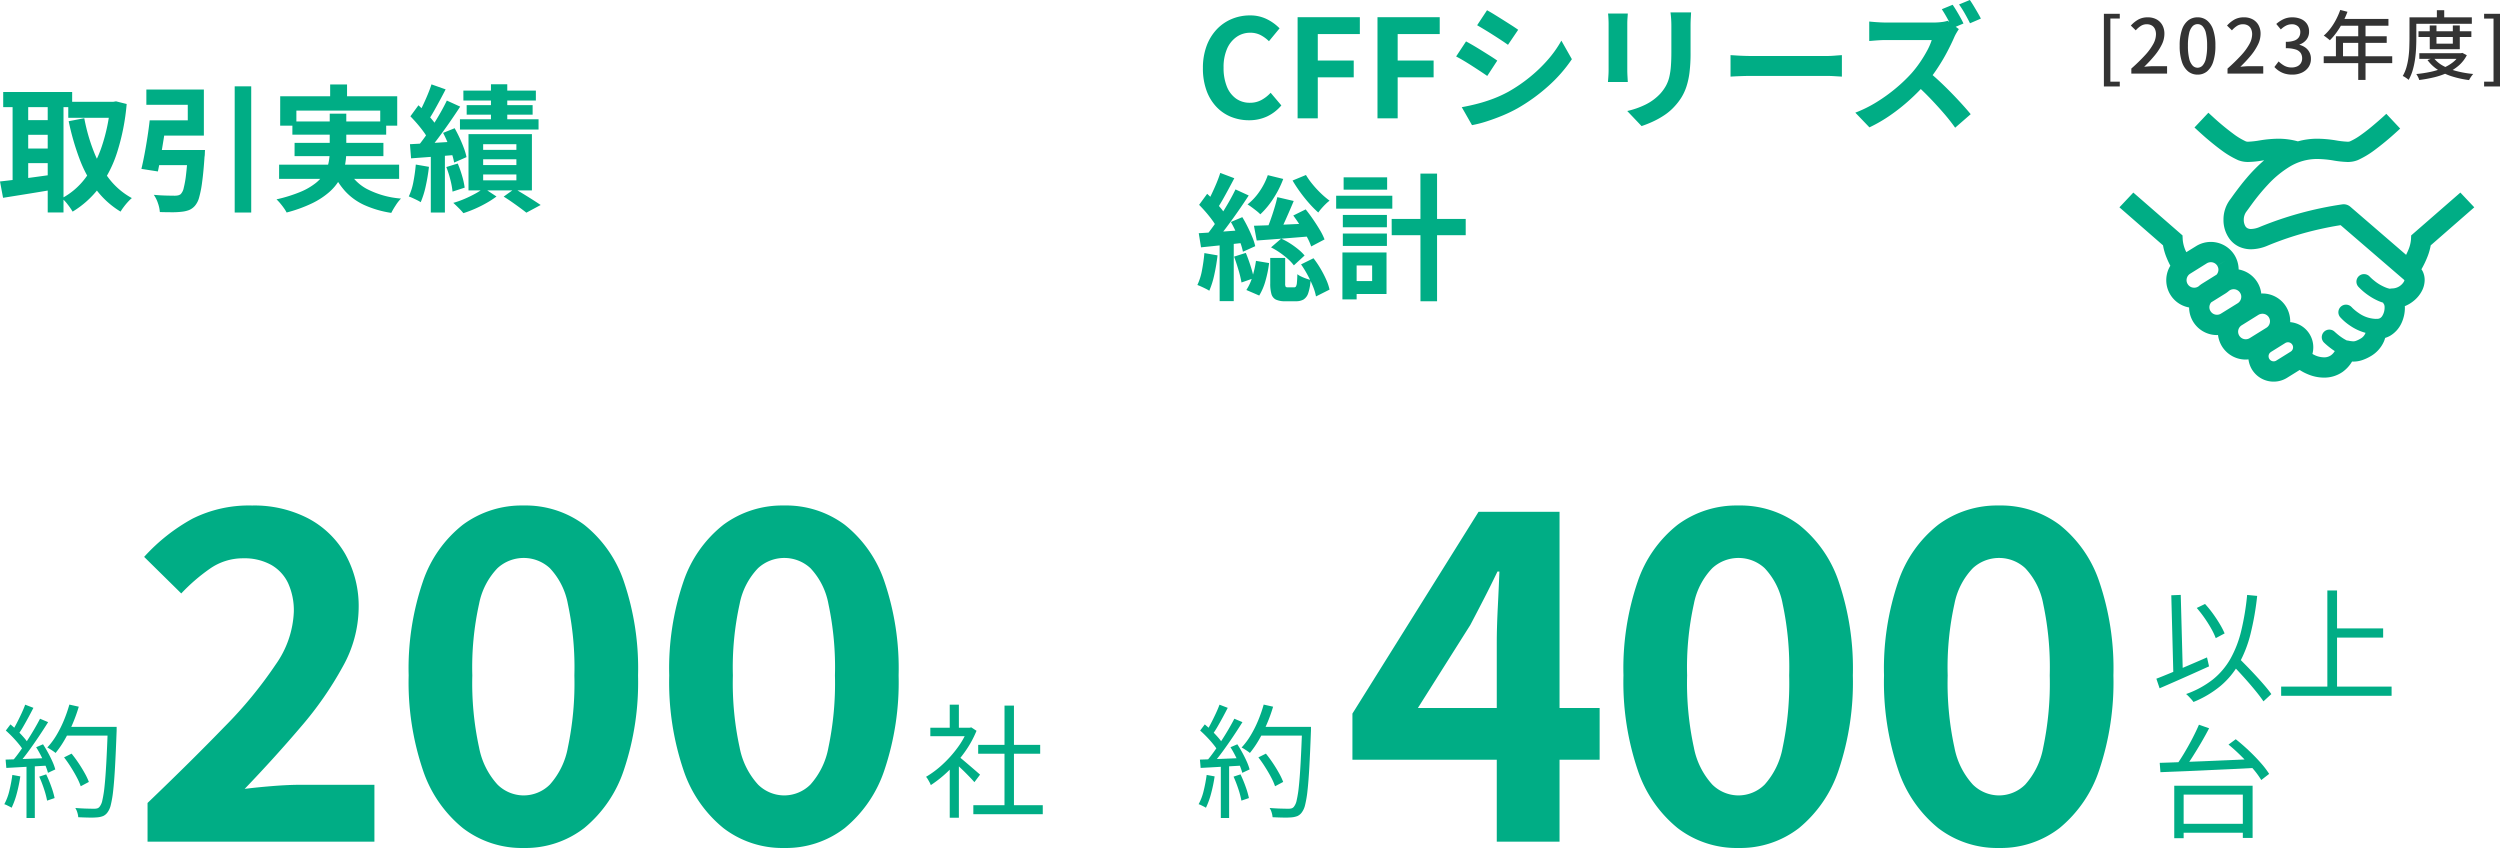
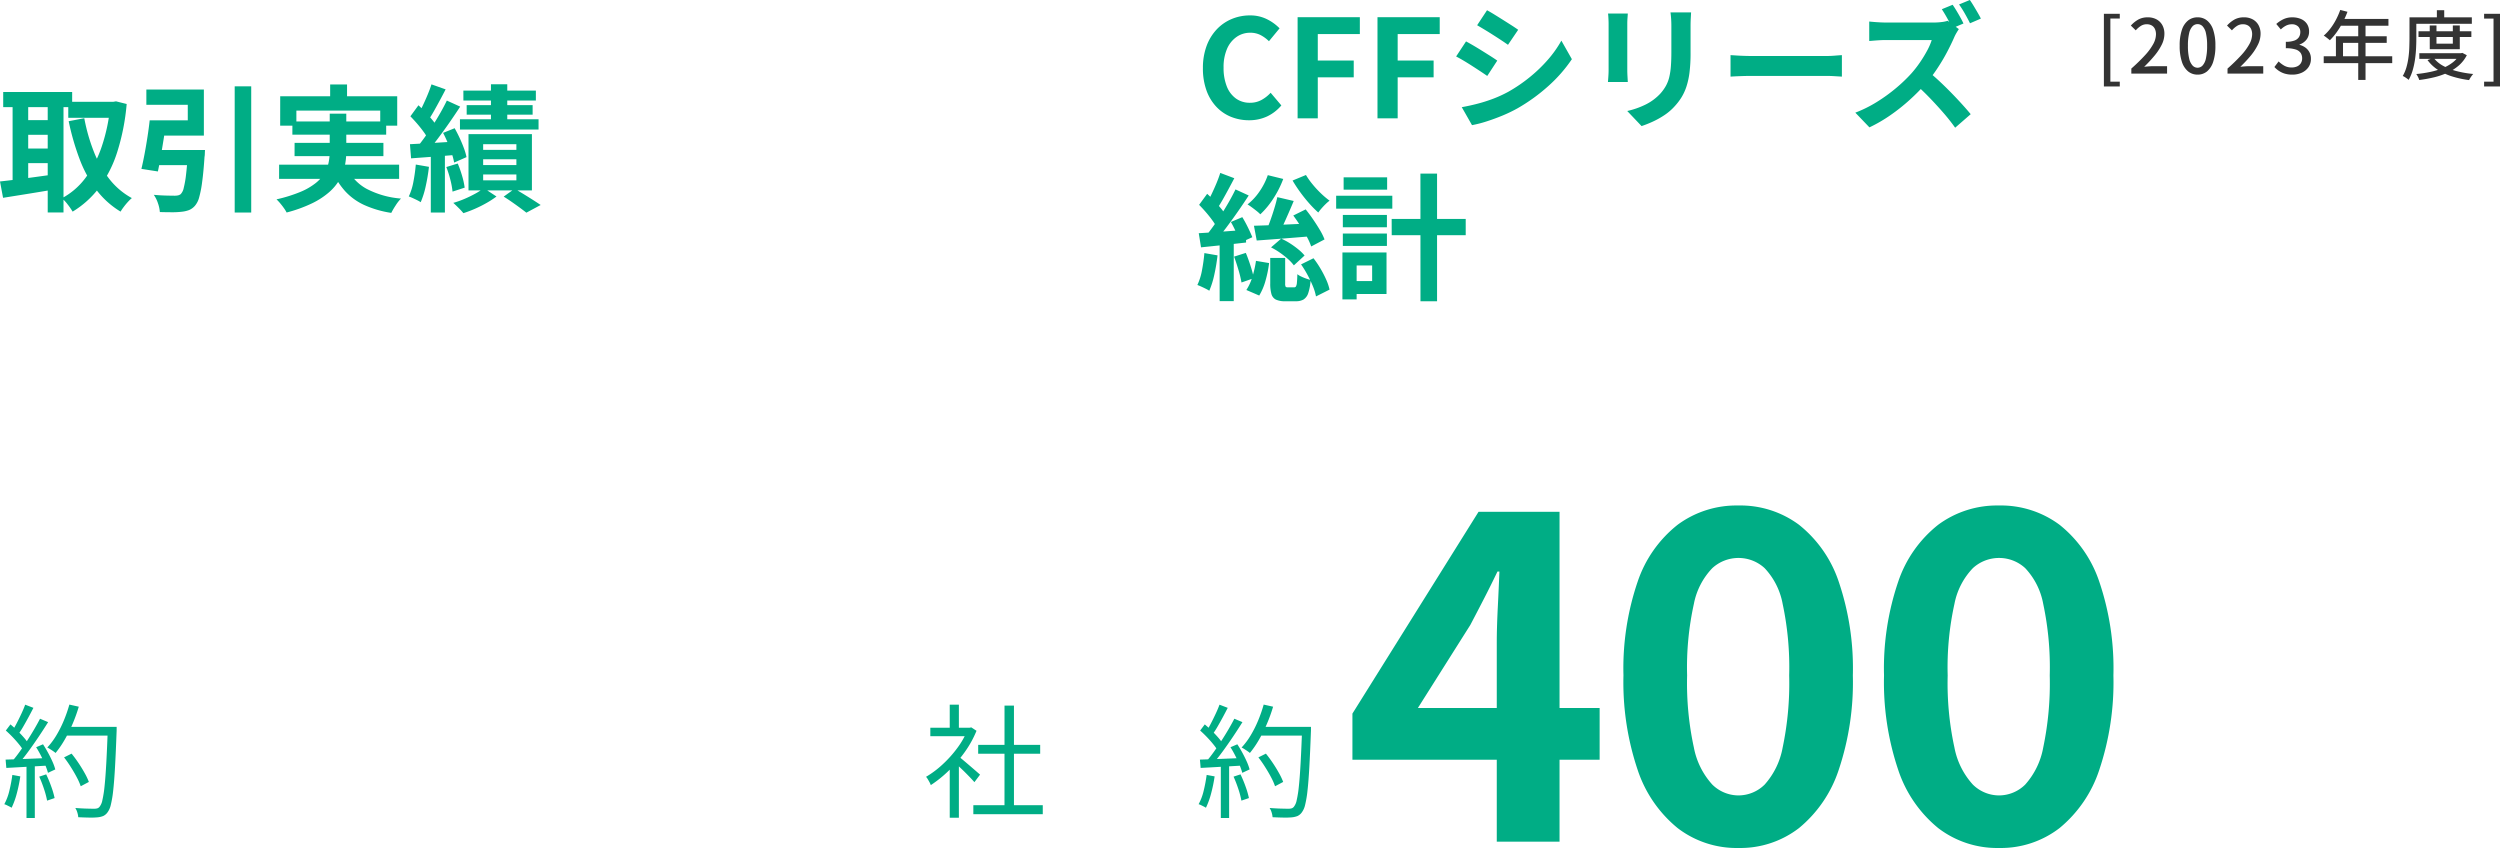
<svg xmlns="http://www.w3.org/2000/svg" width="366.186" height="124.208" viewBox="0 0 366.186 124.208">
  <g id="グループ_23294" data-name="グループ 23294" transform="translate(-833.388 -2803.663)">
    <path id="パス_68698" data-name="パス 68698" d="M10.388-14.424h6.821v2.343H10.388Zm-9.53-1.44h10.1v2.222H.857ZM3.49-11.739H8.3v2.145H3.49Zm0,4.16H8.3v2.14H3.49Zm13.058-6.845h.417l.416-.071,1.561.39a32.333,32.333,0,0,1-1.4,7.088A17.744,17.744,0,0,1,14.92-1.855a13.9,13.9,0,0,1-3.894,3.517,9.951,9.951,0,0,0-.72-1.045A5.828,5.828,0,0,0,9.456-.3a10.4,10.4,0,0,0,3.46-2.987,16.482,16.482,0,0,0,2.389-4.626A26.088,26.088,0,0,0,16.548-13.9Zm-3.815,2.4a26.6,26.6,0,0,0,1.388,4.869A16.015,16.015,0,0,0,16.4-3.123a10.652,10.652,0,0,0,3.3,2.8,5.84,5.84,0,0,0-.587.571q-.324.355-.6.726a7.2,7.2,0,0,0-.465.685,12.635,12.635,0,0,1-3.567-3.218,18.068,18.068,0,0,1-2.434-4.479,37.062,37.062,0,0,1-1.6-5.545Zm-10.5-2.927H4.519V-1.873H2.234Zm5.143,0H9.689V1.788H7.377ZM.388-2.757q1-.109,2.264-.268T5.347-3.38l2.832-.39.129,2.187q-1.946.336-3.923.652L.836-.363ZM27.927-7.364h2.488l-.01.187q-.01.187-.018.418a2.347,2.347,0,0,1-.043.4Q30.2-4.152,30-2.707a15.468,15.468,0,0,1-.44,2.275A3.1,3.1,0,0,1,28.944.8a2.309,2.309,0,0,1-.874.635,4.318,4.318,0,0,1-1.114.248,11.321,11.321,0,0,1-1.367.068q-.849,0-1.787-.028A5.022,5.022,0,0,0,23.524.431,4.754,4.754,0,0,0,22.916-.8q.913.085,1.773.107t1.258.022a2.478,2.478,0,0,0,.511-.046,1.018,1.018,0,0,0,.4-.186,1.86,1.86,0,0,0,.442-.91,14.675,14.675,0,0,0,.342-1.971q.153-1.275.271-3.245Zm-5.616-4.343h2.461q-.176,1.248-.393,2.61t-.436,2.625q-.218,1.263-.429,2.248L21.1-4.6q.231-.954.459-2.16t.426-2.5Q22.187-10.55,22.312-11.707Zm12.453-4.981h2.421V1.79H34.765ZM22.823-7.364h5.808v2.218h-6.1Zm.326-4.343h4.743v-2.279H21.826v-2.234H30.25v6.747h-7.1Zm25.6-5.257h2.472v3.186H48.744Zm-7.318,1.732H58.57v4.3H56.082v-2.2H43.8v2.2H41.426Zm1.787,3.687H56.954v1.937H43.213Zm-1.946,6.33H58.849v2.077H41.267Zm2.266-3.194H56.548v1.937H43.533Zm7.654,3.617A6.7,6.7,0,0,0,54.047-1.7,12.991,12.991,0,0,0,59.123-.254a6.174,6.174,0,0,0-.774.993A11.01,11.01,0,0,0,57.7,1.846,15.061,15.061,0,0,1,53.757.7a8.74,8.74,0,0,1-2.805-2.023,10.881,10.881,0,0,1-1.916-3.023Zm-2.506-7.892h2.425v5.559a10.266,10.266,0,0,1-.214,2.081,6.893,6.893,0,0,1-.765,2.009A7.371,7.371,0,0,1,48.59-1.181,11.242,11.242,0,0,1,46.079.451,20.345,20.345,0,0,1,42.371,1.79a4.82,4.82,0,0,0-.379-.618q-.249-.355-.545-.71a6.853,6.853,0,0,0-.559-.6A21.4,21.4,0,0,0,44.37-1.22a9.354,9.354,0,0,0,2.256-1.3,5.446,5.446,0,0,0,1.3-1.467,5.09,5.09,0,0,0,.6-1.565,8.309,8.309,0,0,0,.157-1.608ZM72.3-16.99h2.39v6.4H72.3Zm-4.04.921H78.879v1.458H68.264Zm.482,2.132h9.662v1.4H68.746Zm-.984,2.071H79.272v1.5H67.762Zm3.4,5.854v.855h4.868v-.855Zm0,2.231v.86h4.868v-.86Zm0-4.437v.831h4.868v-.831ZM69.011-9.692H78.3v8.244H69.011ZM74.165-.537l1.6-1.151q.653.376,1.361.809t1.356.847q.648.413,1.1.722L77.488,1.814q-.377-.3-.933-.71T75.38.263Q74.76-.173,74.165-.537ZM71.244-1.786,73.11-.554A13.272,13.272,0,0,1,71.677.38a17.841,17.841,0,0,1-1.707.858,17.3,17.3,0,0,1-1.706.648,9.334,9.334,0,0,0-.7-.763q-.431-.429-.78-.743a13.673,13.673,0,0,0,1.656-.591,17,17,0,0,0,1.587-.774A8.379,8.379,0,0,0,71.244-1.786ZM63.589-16.979l2.073.733q-.4.778-.838,1.591t-.858,1.561q-.422.748-.807,1.308l-1.6-.661q.364-.607.742-1.395t.723-1.619Q63.372-16.292,63.589-16.979Zm2.251,2.372,1.953.888q-.733,1.127-1.592,2.363T64.478-8.978q-.863,1.141-1.634,2.005l-1.381-.775q.56-.676,1.167-1.526t1.2-1.774q.589-.924,1.108-1.844T65.84-14.607ZM60.5-12.3l1.18-1.615q.513.469,1.05,1.035t.991,1.121a5.451,5.451,0,0,1,.688,1.03L63.116-8.893a6.122,6.122,0,0,0-.649-1.093q-.431-.6-.952-1.206T60.5-12.3Zm4.792,2.427,1.69-.684q.377.667.733,1.43t.623,1.493a8.66,8.66,0,0,1,.381,1.311l-1.812.8a8.7,8.7,0,0,0-.343-1.32q-.25-.749-.58-1.544T65.288-9.873ZM60.435-8.215q1.338-.071,3.164-.175t3.71-.23l.027,1.953q-1.778.158-3.544.287L60.6-6.144ZM65.761-4.87l1.674-.514a15.623,15.623,0,0,1,.644,1.826,10.961,10.961,0,0,1,.371,1.706l-1.777.581a11.358,11.358,0,0,0-.32-1.74A14.947,14.947,0,0,0,65.761-4.87Zm-4.468-.365,1.926.334a27.026,27.026,0,0,1-.472,2.826A12.593,12.593,0,0,1,62.011.28a4.469,4.469,0,0,0-.517-.293q-.32-.159-.657-.313t-.572-.236a8.634,8.634,0,0,0,.676-2.152A25.117,25.117,0,0,0,61.293-5.235Zm2.2-1.908h2.062V1.79H63.489Z" transform="translate(833 2833)" fill="#00ad85" />
    <g id="シンプルなハンドシェイクアイコン" transform="translate(1143.831 2758.158)">
-       <path id="パス_68568" data-name="パス 68568" d="M49.938,73.712l-7.205,6.277-.03.632a5.112,5.112,0,0,1-.342,1.388c-.111.275-.238.55-.371.825l-8.171-7.049a1.5,1.5,0,0,0-1.158-.349,51.582,51.582,0,0,0-12.04,3.283,3.527,3.527,0,0,1-1.337.327,1.107,1.107,0,0,1-.5-.1.813.813,0,0,1-.386-.4,1.845,1.845,0,0,1-.186-.84,2.024,2.024,0,0,1,.349-1.158c.231-.3.513-.706.9-1.233a30.4,30.4,0,0,1,2.3-2.778,15,15,0,0,1,3.157-2.607,7.736,7.736,0,0,1,4.092-1.137,15.469,15.469,0,0,1,2.221.2,14.619,14.619,0,0,0,2.154.238,3.881,3.881,0,0,0,1.508-.268H34.9a13.192,13.192,0,0,0,2.429-1.441,40.644,40.644,0,0,0,3.3-2.733c.178-.156.342-.312.49-.453l-2.027-2.161c-.446.416-1.026.936-1.65,1.463-.638.55-1.33,1.107-1.983,1.568a9.289,9.289,0,0,1-1.7,1.01.977.977,0,0,1-.371.045,13.317,13.317,0,0,1-1.716-.2,17.715,17.715,0,0,0-2.659-.238,10.53,10.53,0,0,0-2.875.387,10.737,10.737,0,0,0-2.875-.387,17.6,17.6,0,0,0-2.652.238,13.276,13.276,0,0,1-1.723.2.96.96,0,0,1-.364-.045,9.711,9.711,0,0,1-1.827-1.1,36.188,36.188,0,0,1-3.045-2.526c-.231-.208-.439-.4-.625-.572l-2.035,2.161c.438.409,1.01.936,1.649,1.493.713.609,1.508,1.262,2.31,1.849a13.176,13.176,0,0,0,2.429,1.441,3.906,3.906,0,0,0,1.508.268A13.712,13.712,0,0,0,21.051,69c.052-.007.1-.007.141-.015A23.69,23.69,0,0,0,18.614,71.6c-.616.72-1.129,1.4-1.545,1.953s-.713,1-.855,1.174a4.882,4.882,0,0,0-.973,2.978,4.645,4.645,0,0,0,.943,2.867A3.709,3.709,0,0,0,17.5,81.63a4.2,4.2,0,0,0,1.782.387,6.392,6.392,0,0,0,2.5-.565A46.482,46.482,0,0,1,29.5,79.037c1.07-.237,1.961-.4,2.585-.5.119-.023.216-.037.312-.052l9.337,8.044v.008h.007a.6.6,0,0,1-.082.237,2.032,2.032,0,0,1-1.686.981,2,2,0,0,0-.364.044,3.368,3.368,0,0,1-.631-.193,6.419,6.419,0,0,1-1.671-1,6.022,6.022,0,0,1-.5-.438l-.126-.119-.03-.03v-.007a1.132,1.132,0,0,0-.825-.357,1.11,1.11,0,0,0-.817,1.864A8.938,8.938,0,0,0,36.522,88.8a8.473,8.473,0,0,0,1.642.883c.141.052.3.112.453.156a1.562,1.562,0,0,0,.163.282h-.007l.007.008a1.142,1.142,0,0,1,.059.438,2.306,2.306,0,0,1-.356,1.24.924.924,0,0,1-.312.3.848.848,0,0,1-.416.1h-.074a.327.327,0,0,0-.119.007h-.007a4.6,4.6,0,0,1-2.526-.869,6.417,6.417,0,0,1-.78-.617,2.115,2.115,0,0,1-.193-.193l-.045-.044L34,90.491v-.007a1.114,1.114,0,0,0-1.678,1.464A7.633,7.633,0,0,0,33.775,93.2a7.351,7.351,0,0,0,2.273,1.055.327.327,0,0,0-.03.074,1.6,1.6,0,0,1-.743.8,3.584,3.584,0,0,1-.683.32,1.108,1.108,0,0,1-.349.051,3.851,3.851,0,0,1-.72-.1,1.752,1.752,0,0,0-.2-.023.458.458,0,0,1-.074-.03,7.031,7.031,0,0,1-1.152-.757c-.163-.126-.3-.252-.4-.334l-.111-.1-.023-.023h-.007a1.111,1.111,0,1,0-1.538,1.6,10.535,10.535,0,0,0,1.151.943c.112.089.245.171.371.252a1.987,1.987,0,0,1-.557.617,1.7,1.7,0,0,1-1.032.3A3.279,3.279,0,0,1,28.7,97.57a4.748,4.748,0,0,1-.431-.223,3.894,3.894,0,0,0,.126-.965,3.693,3.693,0,0,0-3.388-3.691c0-.038.008-.082.008-.119a4.141,4.141,0,0,0-.609-2.154,4.066,4.066,0,0,0-3.446-1.924h-.023c-.059,0-.112.007-.163.007a3.976,3.976,0,0,0-.58-1.671,4.068,4.068,0,0,0-2.733-1.857,4.128,4.128,0,0,0-.609-2.109,4.083,4.083,0,0,0-5.623-1.307L9.8,82.44c-.037-.074-.081-.156-.111-.23A4.96,4.96,0,0,1,9.27,80.62l-.03-.632L2.035,73.712,0,75.873l6.381,5.564a8.766,8.766,0,0,0,.564,1.9c.156.387.334.751.512,1.092a4.056,4.056,0,0,0,2.748,6.113,4.076,4.076,0,0,0,4.078,4.041,1.125,1.125,0,0,0,.156-.015,4.161,4.161,0,0,0,.587,1.679A4.084,4.084,0,0,0,18.5,98.172a3.728,3.728,0,0,0,.4-.03,3.785,3.785,0,0,0,.527,1.507,3.722,3.722,0,0,0,5.118,1.2L26.4,99.695a6.566,6.566,0,0,0,1.152.609,6.1,6.1,0,0,0,2.4.512,4.684,4.684,0,0,0,2.741-.839,5.038,5.038,0,0,0,1.381-1.515c.059,0,.112.007.171.007a4.045,4.045,0,0,0,1.225-.186,6.346,6.346,0,0,0,1.278-.572,4.677,4.677,0,0,0,2.013-2.236c.067-.171.119-.327.163-.476a3.537,3.537,0,0,0,.728-.312,4.181,4.181,0,0,0,1.686-1.909,5.4,5.4,0,0,0,.475-2.213,2.119,2.119,0,0,0-.015-.215,5,5,0,0,0,1.433-.884,4.6,4.6,0,0,0,1.04-1.292,3.506,3.506,0,0,0,.438-1.657,2.947,2.947,0,0,0-.26-1.211,2.032,2.032,0,0,0-.215-.357,13.855,13.855,0,0,0,.9-1.879,8.593,8.593,0,0,0,.461-1.627l6.38-5.571ZM11.6,87.439l-.067.044a1.129,1.129,0,0,1-.587.164,1.1,1.1,0,0,1-.944-.52,1.08,1.08,0,0,1-.17-.587,1.127,1.127,0,0,1,.527-.944L12.8,84.073a1.154,1.154,0,0,1,.587-.163,1.1,1.1,0,0,1,.943.52l1.263-.781-1.263.788a1.05,1.05,0,0,1,.171.58,1.144,1.144,0,0,1-.268.713l-2.1,1.307A4.036,4.036,0,0,0,11.6,87.439Zm3.276,4a1.075,1.075,0,0,1-.587.171,1.1,1.1,0,0,1-.944-.527,1.056,1.056,0,0,1-.17-.58,1.142,1.142,0,0,1,.268-.713l2.1-1.307a4.143,4.143,0,0,0,.528-.4l.074-.045a1.089,1.089,0,0,1,.587-.17,1.107,1.107,0,0,1,.943.527,1.05,1.05,0,0,1,.171.58,1.129,1.129,0,0,1-.527.95Zm6.655,2.072-2.451,1.523a1.112,1.112,0,0,1-1.523-.356,1.1,1.1,0,0,1,.356-1.53l2.444-1.523a1.134,1.134,0,0,1,.587-.163,1.1,1.1,0,0,1,.943.52,1.129,1.129,0,0,1,.164.587A1.1,1.1,0,0,1,21.526,93.514Zm3.551,3.5-2.1,1.307a.688.688,0,0,1-.394.112.735.735,0,0,1-.631-.349.749.749,0,0,1-.112-.394.722.722,0,0,1,.349-.624v-.007l2.1-1.308a.8.8,0,0,1,.394-.111.75.75,0,0,1,.631.356.682.682,0,0,1,.112.387A.727.727,0,0,1,25.077,97.013Z" transform="translate(0 0)" fill="#00ad85" />
-     </g>
-     <path id="パス_68701" data-name="パス 68701" d="M-55.046,0V-5.67q6.458-6.188,11.285-11.177a61.888,61.888,0,0,0,7.484-9.1,14.354,14.354,0,0,0,2.657-7.7,9.636,9.636,0,0,0-.844-4.233,6.046,6.046,0,0,0-2.509-2.684,8.114,8.114,0,0,0-4.059-.944,8.421,8.421,0,0,0-4.943,1.567,26.788,26.788,0,0,0-4.133,3.582l-5.437-5.356a27.113,27.113,0,0,1,7.087-5.6,18.489,18.489,0,0,1,8.725-1.924,17.153,17.153,0,0,1,8.184,1.869,13.542,13.542,0,0,1,5.467,5.254,15.593,15.593,0,0,1,1.959,7.95,17.956,17.956,0,0,1-2.329,8.524,50.794,50.794,0,0,1-6.126,8.809q-3.8,4.467-8.242,9.1,1.892-.239,4.144-.418t3.986-.179h10.874V0ZM.034.923A14.181,14.181,0,0,1-8.855-1.984a18.486,18.486,0,0,1-5.866-8.532A40.145,40.145,0,0,1-16.8-24.345a39.34,39.34,0,0,1,2.079-13.737,17.88,17.88,0,0,1,5.866-8.345A14.494,14.494,0,0,1,.034-49.241,14.382,14.382,0,0,1,8.9-46.427a17.918,17.918,0,0,1,5.832,8.345A39.476,39.476,0,0,1,16.8-24.345a40.284,40.284,0,0,1-2.071,13.829A18.529,18.529,0,0,1,8.9-1.984,14.072,14.072,0,0,1,.034.923Zm0-7.7A5.452,5.452,0,0,0,3.88-8.362,11.088,11.088,0,0,0,6.519-13.79a45.766,45.766,0,0,0,.955-10.555,44.6,44.6,0,0,0-.955-10.477A10.347,10.347,0,0,0,3.88-40.063,5.632,5.632,0,0,0,.034-41.557a5.665,5.665,0,0,0-3.821,1.493,10.393,10.393,0,0,0-2.7,5.242,43.138,43.138,0,0,0-.989,10.477A44.269,44.269,0,0,0-6.485-13.79a11.133,11.133,0,0,0,2.7,5.428A5.484,5.484,0,0,0,.034-6.775ZM38.2.923a14.181,14.181,0,0,1-8.889-2.907,18.486,18.486,0,0,1-5.866-8.532,40.145,40.145,0,0,1-2.079-13.829,39.34,39.34,0,0,1,2.079-13.737,17.88,17.88,0,0,1,5.866-8.345A14.494,14.494,0,0,1,38.2-49.241a14.382,14.382,0,0,1,8.863,2.814,17.918,17.918,0,0,1,5.832,8.345,39.476,39.476,0,0,1,2.071,13.737,40.284,40.284,0,0,1-2.071,13.829,18.529,18.529,0,0,1-5.832,8.532A14.072,14.072,0,0,1,38.2.923Zm0-7.7a5.452,5.452,0,0,0,3.846-1.587,11.088,11.088,0,0,0,2.639-5.428,45.766,45.766,0,0,0,.955-10.555,44.6,44.6,0,0,0-.955-10.477,10.347,10.347,0,0,0-2.639-5.242A5.632,5.632,0,0,0,38.2-41.557a5.665,5.665,0,0,0-3.821,1.493,10.393,10.393,0,0,0-2.7,5.242,43.138,43.138,0,0,0-.989,10.477,44.269,44.269,0,0,0,.989,10.555,11.133,11.133,0,0,0,2.7,5.428A5.484,5.484,0,0,0,38.2-6.775Z" transform="translate(910.046 2926.947)" fill="#00ad85" />
+       </g>
    <path id="パス_68702" data-name="パス 68702" d="M9.21-7.4l1.1-.55q.516.634,1.015,1.378t.9,1.468a9.447,9.447,0,0,1,.617,1.3l-1.192.632a8.776,8.776,0,0,0-.576-1.305Q10.69-5.211,10.2-5.98A16.915,16.915,0,0,0,9.21-7.4Zm.1-4.47h6.85v1.28H9.312Zm6.3,0h1.3v.438q0,.164-.007.26-.112,3.044-.229,5.154t-.269,3.466a15.374,15.374,0,0,1-.351,2.111,2.918,2.918,0,0,1-.477,1.09,1.62,1.62,0,0,1-.641.541,3.043,3.043,0,0,1-.85.194,10.775,10.775,0,0,1-1.218.033q-.769-.013-1.582-.053a3.053,3.053,0,0,0-.133-.688,2.572,2.572,0,0,0-.3-.666q.9.072,1.667.092t1.089.02a1.618,1.618,0,0,0,.463-.056A.67.67,0,0,0,14.4-.156a2.181,2.181,0,0,0,.419-.969,16.257,16.257,0,0,0,.321-2.062q.141-1.331.255-3.4t.219-4.987ZM9.986-15.133l1.378.309a22.675,22.675,0,0,1-.918,2.543A21.283,21.283,0,0,1,9.279-9.955,14.347,14.347,0,0,1,7.965-8.047a4.246,4.246,0,0,0-.351-.266q-.22-.152-.456-.3a3.847,3.847,0,0,0-.406-.232,10.668,10.668,0,0,0,1.322-1.769,16.341,16.341,0,0,0,1.09-2.163A20.615,20.615,0,0,0,9.986-15.133Zm-6.473.014,1.206.463Q4.385-14,4-13.287t-.772,1.38a12.979,12.979,0,0,1-.743,1.157l-.933-.406a13.765,13.765,0,0,0,.708-1.223q.362-.7.7-1.423T3.513-15.119Zm2.175,2.057,1.186.5q-.629,1.011-1.39,2.144T3.947-8.226Q3.172-7.171,2.481-6.393l-.863-.451q.522-.6,1.078-1.377T3.8-9.842q.549-.845,1.036-1.678T5.688-13.062ZM.678-11.33l.679-.9q.5.418,1.018.924t.948,1a6.2,6.2,0,0,1,.668.9L3.27-8.375A7.52,7.52,0,0,0,2.6-9.322q-.424-.526-.928-1.051T.678-11.33ZM5.12-8.887l1.005-.43q.382.579.744,1.245t.644,1.3a7.714,7.714,0,0,1,.411,1.135l-1.073.5a9.53,9.53,0,0,0-.4-1.151q-.269-.651-.615-1.336T5.12-8.887ZM.645-7.074q1.212-.036,2.906-.1t3.475-.144L7.02-6.21q-1.7.1-3.346.193T.752-5.856ZM5.573-4.579l1.018-.334a18.229,18.229,0,0,1,.745,1.794,12.12,12.12,0,0,1,.488,1.678l-1.1.376a12.605,12.605,0,0,0-.45-1.7A18.686,18.686,0,0,0,5.573-4.579ZM1.634-4.831,2.8-4.617a21.569,21.569,0,0,1-.515,2.5A11.554,11.554,0,0,1,1.527-.022,3.036,3.036,0,0,0,1.215-.2q-.2-.1-.4-.2A2.689,2.689,0,0,0,.455-.541a7.939,7.939,0,0,0,.739-1.966A22.189,22.189,0,0,0,1.634-4.831ZM3.707-6.549H4.924V1.479H3.707Z" transform="translate(833.563 2922)" fill="#00ad85" />
    <path id="パス_68703" data-name="パス 68703" d="M7.3-.4H17.47V.921H7.3Zm.712-8.83h9.079v1.3H8.007Zm3.856-5.751h1.382V.236H11.863ZM1-11.738H6.967V-10.5H1ZM3.843-6.353l1.34-1.592V1.443H3.843Zm0-8.766h1.34v3.99H3.843ZM5.06-7.6q.23.162.682.542t.969.823q.517.443.949.817t.623.547l-.826,1.1q-.248-.29-.661-.718t-.887-.9Q5.435-5.843,5-6.251T4.293-6.9Zm1.41-4.142h.274L7-11.795l.766.5A15.268,15.268,0,0,1,6.007-8.131,19.528,19.528,0,0,1,3.642-5.4a17.641,17.641,0,0,1-2.57,2.061,2.929,2.929,0,0,0-.192-.421Q.751-4,.621-4.213a1.734,1.734,0,0,0-.251-.338,14.037,14.037,0,0,0,2.42-1.812A16.94,16.94,0,0,0,4.956-8.779,11.88,11.88,0,0,0,6.47-11.463Z" transform="translate(968.657 2922)" fill="#00ad85" />
    <path id="パス_68700" data-name="パス 68700" d="M-29.01,1.88V-8.765h2.328v.7h-1.38V1.18h1.38v.7ZM-24.99,0V-.74a26.18,26.18,0,0,0,2-1.946A8.369,8.369,0,0,0-21.78-4.332a3.054,3.054,0,0,0,.4-1.423,1.854,1.854,0,0,0-.151-.77,1.142,1.142,0,0,0-.456-.519,1.442,1.442,0,0,0-.761-.185,1.567,1.567,0,0,0-.87.258,3.408,3.408,0,0,0-.724.635l-.718-.7a4.334,4.334,0,0,1,1.1-.889,2.811,2.811,0,0,1,1.374-.318,2.628,2.628,0,0,1,1.29.3,2.132,2.132,0,0,1,.849.846,2.594,2.594,0,0,1,.3,1.281,3.584,3.584,0,0,1-.387,1.574,8.1,8.1,0,0,1-1.056,1.608A19.628,19.628,0,0,1-23.11-1q.318-.034.675-.06t.652-.026h2.028V0Zm9.7.149A2.158,2.158,0,0,1-16.668-.32a2.989,2.989,0,0,1-.917-1.412,7.293,7.293,0,0,1-.325-2.35,7.093,7.093,0,0,1,.325-2.326,2.906,2.906,0,0,1,.917-1.38,2.2,2.2,0,0,1,1.382-.457,2.162,2.162,0,0,1,1.38.46A2.952,2.952,0,0,1-13-6.406a7.077,7.077,0,0,1,.324,2.323A7.306,7.306,0,0,1-13-1.732,3.016,3.016,0,0,1-13.906-.32,2.135,2.135,0,0,1-15.286.149Zm0-1.01a1,1,0,0,0,.73-.32,2.212,2.212,0,0,0,.493-1.028,8.032,8.032,0,0,0,.176-1.874,7.852,7.852,0,0,0-.176-1.858,2.114,2.114,0,0,0-.493-1,1.015,1.015,0,0,0-.73-.308,1.018,1.018,0,0,0-.726.308,2.13,2.13,0,0,0-.5,1A7.624,7.624,0,0,0-16.7-4.083a7.8,7.8,0,0,0,.182,1.874,2.228,2.228,0,0,0,.5,1.028A1,1,0,0,0-15.286-.861ZM-10.9,0V-.74a26.18,26.18,0,0,0,2-1.946A8.369,8.369,0,0,0-7.694-4.332a3.054,3.054,0,0,0,.4-1.423,1.854,1.854,0,0,0-.151-.77A1.142,1.142,0,0,0-7.9-7.045a1.442,1.442,0,0,0-.761-.185,1.567,1.567,0,0,0-.87.258,3.408,3.408,0,0,0-.724.635l-.718-.7a4.334,4.334,0,0,1,1.1-.889,2.811,2.811,0,0,1,1.374-.318,2.628,2.628,0,0,1,1.29.3,2.132,2.132,0,0,1,.849.846,2.594,2.594,0,0,1,.3,1.281,3.584,3.584,0,0,1-.387,1.574A8.1,8.1,0,0,1-7.495-2.636,19.628,19.628,0,0,1-9.024-1q.318-.034.675-.06t.652-.026h2.028V0Zm9.5.149A3.792,3.792,0,0,1-2.524,0a3.189,3.189,0,0,1-.864-.409,3.643,3.643,0,0,1-.646-.558l.617-.816a4.128,4.128,0,0,0,.827.622A2.147,2.147,0,0,0-1.5-.9a1.877,1.877,0,0,0,.8-.16,1.245,1.245,0,0,0,.536-.461,1.307,1.307,0,0,0,.193-.72,1.393,1.393,0,0,0-.218-.782,1.386,1.386,0,0,0-.739-.513,4.532,4.532,0,0,0-1.432-.18V-4.66A3.5,3.5,0,0,0-1.1-4.843a1.31,1.31,0,0,0,.659-.5,1.344,1.344,0,0,0,.2-.723,1.112,1.112,0,0,0-.329-.847,1.269,1.269,0,0,0-.911-.313,1.846,1.846,0,0,0-.864.207,3.185,3.185,0,0,0-.749.547l-.666-.8a4.449,4.449,0,0,1,1.058-.7,2.934,2.934,0,0,1,1.27-.269A3.192,3.192,0,0,1-.147-8a1.988,1.988,0,0,1,.875.708,1.971,1.971,0,0,1,.315,1.133A1.859,1.859,0,0,1,.667-4.982a2.257,2.257,0,0,1-1.02.722v.05a2.476,2.476,0,0,1,.845.389,2,2,0,0,1,.6.685,1.991,1.991,0,0,1,.223.96A2.1,2.1,0,0,1,.947-.928a2.384,2.384,0,0,1-.984.8A3.265,3.265,0,0,1-1.4.149Zm7.01-9.477,1.058.273a13.3,13.3,0,0,1-.709,1.582,12.057,12.057,0,0,1-.885,1.432,8.808,8.808,0,0,1-.985,1.155q-.1-.09-.264-.221t-.332-.256a2.456,2.456,0,0,0-.3-.2A6.887,6.887,0,0,0,4.164-6.6a9.254,9.254,0,0,0,.824-1.3A10.439,10.439,0,0,0,5.611-9.328Zm.007,1.319h7.052v1H5.115ZM4.976-5.468h7.44V-4.5h-6.4v2.474H4.976ZM3.189-2.537H13.223v1H3.189ZM8.245-7.488H9.314V.929H8.245ZM17.072-6.2h7.743v.836H17.072Zm.121,3.206h6.186v.835H17.193Zm1.524-4.061h.989v2.669H22.1V-7.052h1.021v3.475h-4.4Zm4.391,4.061h.206l.183-.041.652.34a4.987,4.987,0,0,1-1.167,1.5A6.867,6.867,0,0,1,21.347-.144a10.687,10.687,0,0,1-1.974.681,19.975,19.975,0,0,1-2.191.4A2.709,2.709,0,0,0,17,.487a2.747,2.747,0,0,0-.254-.425,17.852,17.852,0,0,0,2.034-.306A10.674,10.674,0,0,0,20.616-.8a6.174,6.174,0,0,0,1.492-.854,3.654,3.654,0,0,0,1-1.191Zm-3.823.68a4.363,4.363,0,0,0,1.378,1.167,8.417,8.417,0,0,0,1.995.782,15.246,15.246,0,0,0,2.433.419,2.288,2.288,0,0,0-.226.27q-.119.163-.219.326a3.24,3.24,0,0,0-.166.3,14.311,14.311,0,0,1-2.5-.542,8.463,8.463,0,0,1-2.067-.962,5.718,5.718,0,0,1-1.52-1.43Zm.479-6.973h1.077v1.569H19.764Zm-3.5,1.046h8.622V-7.3H16.262Zm-.51,0h1V-5.1q0,.654-.039,1.435t-.156,1.6a11.354,11.354,0,0,1-.342,1.585,6.4,6.4,0,0,1-.591,1.4,1.759,1.759,0,0,0-.243-.2Q15.218.6,15.054.5a1.693,1.693,0,0,0-.288-.152,5.57,5.57,0,0,0,.54-1.282A9.878,9.878,0,0,0,15.6-2.36q.1-.73.123-1.434t.028-1.3ZM26.682,1.88v-.7h1.38V-8.06h-1.38v-.7H29.01V1.88Z" transform="translate(1170.564 2814.445)" fill="#333" />
    <path id="パス_68704" data-name="パス 68704" d="M-35.356,0V-29.173q0-2.168.152-5.2t.235-5.2h-.284q-.922,1.929-1.92,3.871t-2.055,3.952l-7.685,12.17h26.624V-12H-56.5v-6.76l18.473-29.556h11.865V0ZM.034.923A14.181,14.181,0,0,1-8.855-1.984a18.486,18.486,0,0,1-5.866-8.532A40.145,40.145,0,0,1-16.8-24.345a39.34,39.34,0,0,1,2.079-13.737,17.88,17.88,0,0,1,5.866-8.345A14.494,14.494,0,0,1,.034-49.241,14.382,14.382,0,0,1,8.9-46.427a17.918,17.918,0,0,1,5.832,8.345A39.476,39.476,0,0,1,16.8-24.345a40.284,40.284,0,0,1-2.071,13.829A18.529,18.529,0,0,1,8.9-1.984,14.072,14.072,0,0,1,.034.923Zm0-7.7A5.452,5.452,0,0,0,3.88-8.362,11.088,11.088,0,0,0,6.519-13.79a45.766,45.766,0,0,0,.955-10.555,44.6,44.6,0,0,0-.955-10.477A10.347,10.347,0,0,0,3.88-40.063,5.632,5.632,0,0,0,.034-41.557a5.665,5.665,0,0,0-3.821,1.493,10.393,10.393,0,0,0-2.7,5.242,43.138,43.138,0,0,0-.989,10.477A44.269,44.269,0,0,0-6.485-13.79a11.133,11.133,0,0,0,2.7,5.428A5.484,5.484,0,0,0,.034-6.775ZM38.2.923a14.181,14.181,0,0,1-8.889-2.907,18.486,18.486,0,0,1-5.866-8.532,40.145,40.145,0,0,1-2.079-13.829,39.34,39.34,0,0,1,2.079-13.737,17.88,17.88,0,0,1,5.866-8.345A14.494,14.494,0,0,1,38.2-49.241a14.382,14.382,0,0,1,8.863,2.814,17.918,17.918,0,0,1,5.832,8.345,39.476,39.476,0,0,1,2.071,13.737,40.284,40.284,0,0,1-2.071,13.829,18.529,18.529,0,0,1-5.832,8.532A14.072,14.072,0,0,1,38.2.923Zm0-7.7a5.452,5.452,0,0,0,3.846-1.587,11.088,11.088,0,0,0,2.639-5.428,45.766,45.766,0,0,0,.955-10.555,44.6,44.6,0,0,0-.955-10.477,10.347,10.347,0,0,0-2.639-5.242A5.632,5.632,0,0,0,38.2-41.557a5.665,5.665,0,0,0-3.821,1.493,10.393,10.393,0,0,0-2.7,5.242,43.138,43.138,0,0,0-.989,10.477,44.269,44.269,0,0,0,.989,10.555,11.133,11.133,0,0,0,2.7,5.428A5.484,5.484,0,0,0,38.2-6.775Z" transform="translate(1087.983 2926.947)" fill="#00ad85" />
    <path id="パス_68705" data-name="パス 68705" d="M9.21-7.4l1.1-.55q.516.634,1.015,1.378t.9,1.468a9.447,9.447,0,0,1,.617,1.3l-1.192.632a8.776,8.776,0,0,0-.576-1.305Q10.69-5.211,10.2-5.98A16.915,16.915,0,0,0,9.21-7.4Zm.1-4.47h6.85v1.28H9.312Zm6.3,0h1.3v.438q0,.164-.007.26-.112,3.044-.229,5.154t-.269,3.466a15.374,15.374,0,0,1-.351,2.111,2.918,2.918,0,0,1-.477,1.09,1.62,1.62,0,0,1-.641.541,3.043,3.043,0,0,1-.85.194,10.775,10.775,0,0,1-1.218.033q-.769-.013-1.582-.053a3.053,3.053,0,0,0-.133-.688,2.572,2.572,0,0,0-.3-.666q.9.072,1.667.092t1.089.02a1.618,1.618,0,0,0,.463-.056A.67.67,0,0,0,14.4-.156a2.181,2.181,0,0,0,.419-.969,16.257,16.257,0,0,0,.321-2.062q.141-1.331.255-3.4t.219-4.987ZM9.986-15.133l1.378.309a22.675,22.675,0,0,1-.918,2.543A21.283,21.283,0,0,1,9.279-9.955,14.347,14.347,0,0,1,7.965-8.047a4.246,4.246,0,0,0-.351-.266q-.22-.152-.456-.3a3.847,3.847,0,0,0-.406-.232,10.668,10.668,0,0,0,1.322-1.769,16.341,16.341,0,0,0,1.09-2.163A20.615,20.615,0,0,0,9.986-15.133Zm-6.473.014,1.206.463Q4.385-14,4-13.287t-.772,1.38a12.979,12.979,0,0,1-.743,1.157l-.933-.406a13.765,13.765,0,0,0,.708-1.223q.362-.7.7-1.423T3.513-15.119Zm2.175,2.057,1.186.5q-.629,1.011-1.39,2.144T3.947-8.226Q3.172-7.171,2.481-6.393l-.863-.451q.522-.6,1.078-1.377T3.8-9.842q.549-.845,1.036-1.678T5.688-13.062ZM.678-11.33l.679-.9q.5.418,1.018.924t.948,1a6.2,6.2,0,0,1,.668.9L3.27-8.375A7.52,7.52,0,0,0,2.6-9.322q-.424-.526-.928-1.051T.678-11.33ZM5.12-8.887l1.005-.43q.382.579.744,1.245t.644,1.3a7.714,7.714,0,0,1,.411,1.135l-1.073.5a9.53,9.53,0,0,0-.4-1.151q-.269-.651-.615-1.336T5.12-8.887ZM.645-7.074q1.212-.036,2.906-.1t3.475-.144L7.02-6.21q-1.7.1-3.346.193T.752-5.856ZM5.573-4.579l1.018-.334a18.229,18.229,0,0,1,.745,1.794,12.12,12.12,0,0,1,.488,1.678l-1.1.376a12.605,12.605,0,0,0-.45-1.7A18.686,18.686,0,0,0,5.573-4.579ZM1.634-4.831,2.8-4.617a21.569,21.569,0,0,1-.515,2.5A11.554,11.554,0,0,1,1.527-.022,3.036,3.036,0,0,0,1.215-.2q-.2-.1-.4-.2A2.689,2.689,0,0,0,.455-.541a7.939,7.939,0,0,0,.739-1.966A22.189,22.189,0,0,0,1.634-4.831ZM3.707-6.549H4.924V1.479H3.707Z" transform="translate(1008.5 2922)" fill="#00ad85" />
-     <path id="パス_68706" data-name="パス 68706" d="M6.562-12.286l1.211-.588a15.433,15.433,0,0,1,1.158,1.422q.56.774,1.006,1.524a11.108,11.108,0,0,1,.706,1.369l-1.3.694a9.824,9.824,0,0,0-.664-1.4q-.437-.779-.99-1.571A17.736,17.736,0,0,0,6.562-12.286ZM.645-1.923q.925-.354,2.137-.861T5.353-3.873q1.359-.582,2.71-1.17l.3,1.311q-1.247.566-2.537,1.143t-2.5,1.107q-1.207.53-2.206.962Zm10.8-2.363,1.039-.895q.638.637,1.349,1.362t1.4,1.472q.688.746,1.276,1.432T17.484.327L16.329,1.392Q15.954.827,15.39.123T14.159-1.348q-.668-.766-1.368-1.523T11.445-4.286Zm2.5-9.907,1.467.142a41.3,41.3,0,0,1-.975,5.572,17.769,17.769,0,0,1-1.68,4.328A11.935,11.935,0,0,1,10.069-.886,15.026,15.026,0,0,1,6.08,1.486a3.048,3.048,0,0,0-.289-.367Q5.595.9,5.384.679A4.361,4.361,0,0,0,5,.321,13.727,13.727,0,0,0,8.92-1.81,10.587,10.587,0,0,0,11.5-4.852a15.963,15.963,0,0,0,1.574-4.084A37.822,37.822,0,0,0,13.941-14.193Zm-11.114.05L4.216-14.2,4.534-2.3l-1.392.053ZM26.463-9.291h7.4V-7.94h-7.4ZM18.922-.771H35.1V.579H18.922ZM25.69-14.852H27.11v14.8H25.69ZM3.886,19.333H14.015v1.3H3.886Zm-.621-5.576H14.742V21.4H13.31V15.052H4.641v6.388H3.265ZM6.882,4.814l1.487.522Q7.834,6.378,7.174,7.5T5.846,9.667Q5.178,10.7,4.57,11.494l-1.179-.508q.6-.8,1.249-1.873t1.239-2.2Q6.471,5.774,6.882,4.814Zm4.331,2.912,1.06-.784q.926.731,1.876,1.624t1.75,1.8a12.834,12.834,0,0,1,1.267,1.652l-1.155.9a12.459,12.459,0,0,0-1.225-1.666q-.778-.914-1.713-1.842T11.213,7.726ZM1.136,10.4q1.283-.036,2.922-.1t3.494-.137l3.808-.16,3.869-.166-.064,1.3q-1.9.108-3.819.194t-3.753.173q-1.832.086-3.452.149t-2.9.117Z" transform="translate(1148.595 2905)" fill="#00ad85" />
-     <path id="パス_68699" data-name="パス 68699" d="M7.848.276A6.994,6.994,0,0,1,5.221-.215,6.086,6.086,0,0,1,3.064-1.683a6.848,6.848,0,0,1-1.456-2.4,9.416,9.416,0,0,1-.524-3.266,9.2,9.2,0,0,1,.541-3.264,7.117,7.117,0,0,1,1.49-2.43,6.41,6.41,0,0,1,2.2-1.516,6.837,6.837,0,0,1,2.658-.52,5.421,5.421,0,0,1,2.52.569,6.738,6.738,0,0,1,1.82,1.323L10.756-11.3a5.038,5.038,0,0,0-1.228-.9,3.255,3.255,0,0,0-1.512-.342,3.447,3.447,0,0,0-2,.612,4.074,4.074,0,0,0-1.4,1.749A6.684,6.684,0,0,0,4.111-7.44a7.269,7.269,0,0,0,.476,2.77A3.945,3.945,0,0,0,5.931-2.9a3.427,3.427,0,0,0,2.036.616,3.48,3.48,0,0,0,1.7-.413,5.2,5.2,0,0,0,1.338-1.052l1.568,1.853a6.17,6.17,0,0,1-2.1,1.619A6.164,6.164,0,0,1,7.848.276ZM14.954,0V-14.817h9.117v2.47H17.91v3.876h5.265v2.465H17.91V0Zm11.7,0V-14.817h9.117v2.47H29.611v3.876h5.265v2.465H29.611V0ZM42.7-15.836q.494.267,1.113.649t1.265.789q.645.407,1.222.777t.962.648l-1.492,2.2q-.409-.291-.984-.671t-1.2-.777q-.626-.4-1.235-.767t-1.1-.652ZM39-1.639q1.127-.2,2.281-.5a21.756,21.756,0,0,0,2.3-.729,17.991,17.991,0,0,0,2.226-1.02,22.5,22.5,0,0,0,3.167-2.16A21.48,21.48,0,0,0,51.622-8.6a16.294,16.294,0,0,0,1.967-2.785l1.539,2.717A21.141,21.141,0,0,1,51.687-4.74a26.152,26.152,0,0,1-4.514,3.264A21.045,21.045,0,0,1,44.942-.4q-1.215.5-2.386.871A16.879,16.879,0,0,1,40.5.994Zm.624-9.632q.5.263,1.136.638t1.271.773q.64.4,1.211.761t.956.641L42.731-6.212q-.429-.3-1-.678t-1.2-.781q-.628-.406-1.239-.769t-1.12-.626Zm32.965-4.251q-.02.413-.048.908t-.028,1.1v3.955a22.494,22.494,0,0,1-.152,2.8,11.125,11.125,0,0,1-.45,2.093,7.486,7.486,0,0,1-.728,1.589,8.616,8.616,0,0,1-1,1.307,7.863,7.863,0,0,1-1.508,1.3,12.15,12.15,0,0,1-1.728.963,16.6,16.6,0,0,1-1.611.638l-2.1-2.209a12.047,12.047,0,0,0,2.7-.95A7.463,7.463,0,0,0,68.06-3.6,6.326,6.326,0,0,0,68.9-4.76a5.124,5.124,0,0,0,.494-1.29,10.133,10.133,0,0,0,.238-1.6q.068-.9.068-2.074v-3.788q0-.6-.036-1.1t-.091-.908Zm-9.269.171q-.02.345-.048.7t-.028.828v6.756q0,.38.028.882t.048.859H60.411q.024-.278.06-.792t.036-.965v-6.741q0-.276-.02-.729t-.06-.8Zm15.047,6.09q.365.02.927.056t1.173.053q.612.018,1.118.018H92.328q.706,0,1.328-.053t1.022-.073v3.147q-.354-.02-1.031-.063t-1.315-.043H81.585q-.847,0-1.749.033t-1.469.073ZM110.9-16.638q.26.371.568.882t.584,1.011q.277.5.434.847l-1.605.686q-.311-.616-.739-1.392t-.828-1.383Zm2.519-.7q.264.376.569.881t.591,1q.287.49.455.843l-1.59.686q-.309-.633-.753-1.415a14.164,14.164,0,0,0-.853-1.341Zm-1.61,4.264q-.122.174-.345.552a5.9,5.9,0,0,0-.356.7q-.411.942-1.023,2.107T108.7-7.379a20.631,20.631,0,0,1-1.63,2.174,30.1,30.1,0,0,1-2.466,2.5,27.68,27.68,0,0,1-2.843,2.256,21.5,21.5,0,0,1-3.05,1.768L96.645-.837a18.115,18.115,0,0,0,3.142-1.558,24.04,24.04,0,0,0,2.825-2.042,22.551,22.551,0,0,0,2.235-2.135,16.342,16.342,0,0,0,1.261-1.617,18.7,18.7,0,0,0,1.051-1.72,8.914,8.914,0,0,0,.677-1.562h-6.787q-.409,0-.877.028t-.869.061q-.4.033-.62.049v-2.851q.281.031.727.067t.9.058q.452.022.741.022H108.1a9.2,9.2,0,0,0,1.219-.075,4.745,4.745,0,0,0,.856-.177Zm-4.475,6.212q.782.626,1.658,1.446t1.735,1.7q.859.881,1.592,1.693t1.227,1.409l-2.278,1.984q-.731-1.036-1.679-2.132t-2-2.19q-1.052-1.093-2.136-2.06Zm-95.35,18.4,2.4.563q-.36.871-.759,1.782t-.776,1.739q-.378.828-.731,1.456l-1.79-.547q.306-.676.621-1.549t.59-1.779Q11.818,12.3,11.984,11.536Zm2.334,2.694,1.817-.9q.544.671,1.083,1.458t.992,1.549a8.983,8.983,0,0,1,.691,1.392l-1.957,1.031a9.112,9.112,0,0,0-.626-1.4q-.42-.78-.945-1.6T14.318,14.23Zm1.141,7.158,1.822-.9a14.3,14.3,0,0,1,1.027,1.518,15.662,15.662,0,0,1,.834,1.613,7.431,7.431,0,0,1,.492,1.462l-1.987,1a7.292,7.292,0,0,0-.442-1.469,16.671,16.671,0,0,0-.783-1.657A15.822,15.822,0,0,0,15.46,21.388Zm-6.9-5.661q1.062-.029,2.445-.082t2.939-.126l3.128-.146-.031,1.882q-2.133.184-4.265.349t-3.81.285Zm2.026-7.412,2.265.557a14.378,14.378,0,0,1-1.458,2.88,12.124,12.124,0,0,1-1.9,2.3,4.888,4.888,0,0,0-.542-.487q-.342-.271-.7-.536a7.371,7.371,0,0,0-.629-.425,8.6,8.6,0,0,0,1.755-1.9A9.811,9.811,0,0,0,10.589,8.315Zm5.591-.022a11.23,11.23,0,0,0,.972,1.369,14.831,14.831,0,0,0,1.226,1.324,12.582,12.582,0,0,0,1.261,1.067,5.866,5.866,0,0,0-.577.5q-.314.306-.6.636a6.624,6.624,0,0,0-.476.6,15.269,15.269,0,0,1-1.333-1.344q-.693-.782-1.324-1.653T14.218,9.106ZM11.061,18.9l1.488-1.285a9.632,9.632,0,0,1,1.319.711,12.529,12.529,0,0,1,1.2.873,6.486,6.486,0,0,1,.907.889l-1.57,1.445a6.063,6.063,0,0,0-.883-.949,12.511,12.511,0,0,0-1.188-.93A9.829,9.829,0,0,0,11.061,18.9Zm-.116,1.539h2.187V24.17a.986.986,0,0,0,.072.49q.072.092.322.092h.916a.311.311,0,0,0,.268-.129,1.286,1.286,0,0,0,.14-.541q.047-.412.067-1.256a2.718,2.718,0,0,0,.554.336,7.424,7.424,0,0,0,.72.3q.371.131.669.214a7.481,7.481,0,0,1-.348,1.92,1.722,1.722,0,0,1-.685.934,2.175,2.175,0,0,1-1.118.257H13.153a3.107,3.107,0,0,1-1.386-.244,1.291,1.291,0,0,1-.646-.809,5.467,5.467,0,0,1-.175-1.551Zm-2.09.433,1.924.323a16.766,16.766,0,0,1-.513,2.535,8.573,8.573,0,0,1-.935,2.222L7.448,25.14A7.343,7.343,0,0,0,8.33,23.2,14.631,14.631,0,0,0,8.856,20.875ZM3.625,7.99l2.058.779q-.4.763-.838,1.576T3.987,11.9q-.422.74-.807,1.316L1.6,12.522q.364-.607.742-1.395t.723-1.611Q3.407,8.693,3.625,7.99Zm2.231,2.418,1.937.888Q7.06,12.424,6.2,13.66T4.478,16.038q-.863,1.141-1.634,2.005l-1.365-.775q.56-.676,1.167-1.526t1.2-1.774q.589-.924,1.108-1.844T5.856,10.408ZM.527,12.668l1.18-1.615q.513.469,1.05,1.036t.991,1.121a5.451,5.451,0,0,1,.688,1.03L3.147,16.075A6.142,6.142,0,0,0,2.5,14.982q-.431-.6-.952-1.206T.527,12.668Zm4.653,2.51,1.674-.708q.406.662.789,1.437t.682,1.5a7.632,7.632,0,0,1,.421,1.316l-1.8.815A8.671,8.671,0,0,0,6.562,18.2q-.275-.755-.633-1.547T5.181,15.178ZM.475,16.821q1.32-.071,3.159-.21t3.743-.27l.031,1.846q-1.731.2-3.462.38l-3.138.325Zm5.177,3.43,1.717-.546q.366.876.695,1.911a18.179,18.179,0,0,1,.484,1.791l-1.812.633A16.17,16.17,0,0,0,6.291,22.2Q5.978,21.142,5.651,20.251ZM1.3,19.734l1.926.334a27.029,27.029,0,0,1-.472,2.826,12.576,12.576,0,0,1-.736,2.355,4.884,4.884,0,0,0-.519-.293q-.318-.159-.655-.313t-.572-.236a8.619,8.619,0,0,0,.676-2.152A25.123,25.123,0,0,0,1.3,19.734Zm2.231-1.9H5.6V26.77H3.535Zm25.2-3.1H39.577V17.11H28.738Zm4.213-6.643h2.437v18.7H32.951ZM21.579,14.142h6.457v1.813H21.579Zm.116-5.507h6.373v1.812H21.695Zm-.116,8.237h6.457v1.812H21.579ZM20.6,11.33h8.226v1.895H20.6Zm2.078,8.317h5.3V25.73h-5.3V23.836h3.193V21.542H22.675Zm-1.158,0H23.6v6.874H21.517Z" transform="translate(1008.5 2821)" fill="#00ad85" />
+     <path id="パス_68699" data-name="パス 68699" d="M7.848.276A6.994,6.994,0,0,1,5.221-.215,6.086,6.086,0,0,1,3.064-1.683a6.848,6.848,0,0,1-1.456-2.4,9.416,9.416,0,0,1-.524-3.266,9.2,9.2,0,0,1,.541-3.264,7.117,7.117,0,0,1,1.49-2.43,6.41,6.41,0,0,1,2.2-1.516,6.837,6.837,0,0,1,2.658-.52,5.421,5.421,0,0,1,2.52.569,6.738,6.738,0,0,1,1.82,1.323L10.756-11.3a5.038,5.038,0,0,0-1.228-.9,3.255,3.255,0,0,0-1.512-.342,3.447,3.447,0,0,0-2,.612,4.074,4.074,0,0,0-1.4,1.749A6.684,6.684,0,0,0,4.111-7.44a7.269,7.269,0,0,0,.476,2.77A3.945,3.945,0,0,0,5.931-2.9a3.427,3.427,0,0,0,2.036.616,3.48,3.48,0,0,0,1.7-.413,5.2,5.2,0,0,0,1.338-1.052l1.568,1.853a6.17,6.17,0,0,1-2.1,1.619A6.164,6.164,0,0,1,7.848.276ZM14.954,0V-14.817h9.117v2.47H17.91v3.876h5.265v2.465H17.91V0Zm11.7,0V-14.817h9.117v2.47H29.611v3.876h5.265v2.465H29.611V0ZM42.7-15.836q.494.267,1.113.649t1.265.789q.645.407,1.222.777t.962.648l-1.492,2.2q-.409-.291-.984-.671t-1.2-.777q-.626-.4-1.235-.767t-1.1-.652ZM39-1.639q1.127-.2,2.281-.5a21.756,21.756,0,0,0,2.3-.729,17.991,17.991,0,0,0,2.226-1.02,22.5,22.5,0,0,0,3.167-2.16A21.48,21.48,0,0,0,51.622-8.6a16.294,16.294,0,0,0,1.967-2.785l1.539,2.717A21.141,21.141,0,0,1,51.687-4.74a26.152,26.152,0,0,1-4.514,3.264A21.045,21.045,0,0,1,44.942-.4q-1.215.5-2.386.871A16.879,16.879,0,0,1,40.5.994Zm.624-9.632q.5.263,1.136.638t1.271.773q.64.4,1.211.761t.956.641L42.731-6.212q-.429-.3-1-.678t-1.2-.781q-.628-.406-1.239-.769t-1.12-.626Zm32.965-4.251q-.02.413-.048.908t-.028,1.1v3.955a22.494,22.494,0,0,1-.152,2.8,11.125,11.125,0,0,1-.45,2.093,7.486,7.486,0,0,1-.728,1.589,8.616,8.616,0,0,1-1,1.307,7.863,7.863,0,0,1-1.508,1.3,12.15,12.15,0,0,1-1.728.963,16.6,16.6,0,0,1-1.611.638l-2.1-2.209a12.047,12.047,0,0,0,2.7-.95A7.463,7.463,0,0,0,68.06-3.6,6.326,6.326,0,0,0,68.9-4.76a5.124,5.124,0,0,0,.494-1.29,10.133,10.133,0,0,0,.238-1.6q.068-.9.068-2.074v-3.788q0-.6-.036-1.1t-.091-.908Zm-9.269.171q-.02.345-.048.7t-.028.828v6.756q0,.38.028.882t.048.859H60.411q.024-.278.06-.792t.036-.965v-6.741q0-.276-.02-.729t-.06-.8Zm15.047,6.09q.365.02.927.056t1.173.053q.612.018,1.118.018H92.328q.706,0,1.328-.053t1.022-.073v3.147q-.354-.02-1.031-.063t-1.315-.043H81.585q-.847,0-1.749.033t-1.469.073ZM110.9-16.638q.26.371.568.882t.584,1.011q.277.5.434.847l-1.605.686q-.311-.616-.739-1.392t-.828-1.383Zm2.519-.7q.264.376.569.881t.591,1q.287.49.455.843l-1.59.686q-.309-.633-.753-1.415a14.164,14.164,0,0,0-.853-1.341Zm-1.61,4.264q-.122.174-.345.552a5.9,5.9,0,0,0-.356.7q-.411.942-1.023,2.107T108.7-7.379a20.631,20.631,0,0,1-1.63,2.174,30.1,30.1,0,0,1-2.466,2.5,27.68,27.68,0,0,1-2.843,2.256,21.5,21.5,0,0,1-3.05,1.768L96.645-.837a18.115,18.115,0,0,0,3.142-1.558,24.04,24.04,0,0,0,2.825-2.042,22.551,22.551,0,0,0,2.235-2.135,16.342,16.342,0,0,0,1.261-1.617,18.7,18.7,0,0,0,1.051-1.72,8.914,8.914,0,0,0,.677-1.562h-6.787q-.409,0-.877.028t-.869.061q-.4.033-.62.049v-2.851q.281.031.727.067t.9.058q.452.022.741.022H108.1a9.2,9.2,0,0,0,1.219-.075,4.745,4.745,0,0,0,.856-.177Zm-4.475,6.212q.782.626,1.658,1.446t1.735,1.7q.859.881,1.592,1.693t1.227,1.409l-2.278,1.984q-.731-1.036-1.679-2.132t-2-2.19q-1.052-1.093-2.136-2.06Zm-95.35,18.4,2.4.563q-.36.871-.759,1.782t-.776,1.739q-.378.828-.731,1.456l-1.79-.547q.306-.676.621-1.549t.59-1.779Q11.818,12.3,11.984,11.536Zm2.334,2.694,1.817-.9q.544.671,1.083,1.458t.992,1.549a8.983,8.983,0,0,1,.691,1.392l-1.957,1.031a9.112,9.112,0,0,0-.626-1.4q-.42-.78-.945-1.6T14.318,14.23Zm1.141,7.158,1.822-.9a14.3,14.3,0,0,1,1.027,1.518,15.662,15.662,0,0,1,.834,1.613,7.431,7.431,0,0,1,.492,1.462l-1.987,1a7.292,7.292,0,0,0-.442-1.469,16.671,16.671,0,0,0-.783-1.657A15.822,15.822,0,0,0,15.46,21.388Zm-6.9-5.661q1.062-.029,2.445-.082t2.939-.126l3.128-.146-.031,1.882q-2.133.184-4.265.349t-3.81.285Zm2.026-7.412,2.265.557a14.378,14.378,0,0,1-1.458,2.88,12.124,12.124,0,0,1-1.9,2.3,4.888,4.888,0,0,0-.542-.487q-.342-.271-.7-.536a7.371,7.371,0,0,0-.629-.425,8.6,8.6,0,0,0,1.755-1.9A9.811,9.811,0,0,0,10.589,8.315Zm5.591-.022a11.23,11.23,0,0,0,.972,1.369,14.831,14.831,0,0,0,1.226,1.324,12.582,12.582,0,0,0,1.261,1.067,5.866,5.866,0,0,0-.577.5q-.314.306-.6.636a6.624,6.624,0,0,0-.476.6,15.269,15.269,0,0,1-1.333-1.344q-.693-.782-1.324-1.653T14.218,9.106ZM11.061,18.9l1.488-1.285a9.632,9.632,0,0,1,1.319.711,12.529,12.529,0,0,1,1.2.873,6.486,6.486,0,0,1,.907.889l-1.57,1.445a6.063,6.063,0,0,0-.883-.949,12.511,12.511,0,0,0-1.188-.93A9.829,9.829,0,0,0,11.061,18.9Zm-.116,1.539h2.187V24.17a.986.986,0,0,0,.072.49q.072.092.322.092h.916a.311.311,0,0,0,.268-.129,1.286,1.286,0,0,0,.14-.541q.047-.412.067-1.256a2.718,2.718,0,0,0,.554.336,7.424,7.424,0,0,0,.72.3q.371.131.669.214a7.481,7.481,0,0,1-.348,1.92,1.722,1.722,0,0,1-.685.934,2.175,2.175,0,0,1-1.118.257H13.153a3.107,3.107,0,0,1-1.386-.244,1.291,1.291,0,0,1-.646-.809,5.467,5.467,0,0,1-.175-1.551Zm-2.09.433,1.924.323a16.766,16.766,0,0,1-.513,2.535,8.573,8.573,0,0,1-.935,2.222L7.448,25.14A7.343,7.343,0,0,0,8.33,23.2,14.631,14.631,0,0,0,8.856,20.875ZM3.625,7.99l2.058.779q-.4.763-.838,1.576T3.987,11.9q-.422.74-.807,1.316L1.6,12.522q.364-.607.742-1.395t.723-1.611Q3.407,8.693,3.625,7.99Zm2.231,2.418,1.937.888Q7.06,12.424,6.2,13.66T4.478,16.038q-.863,1.141-1.634,2.005l-1.365-.775q.56-.676,1.167-1.526t1.2-1.774q.589-.924,1.108-1.844T5.856,10.408ZM.527,12.668l1.18-1.615q.513.469,1.05,1.036t.991,1.121a5.451,5.451,0,0,1,.688,1.03L3.147,16.075A6.142,6.142,0,0,0,2.5,14.982q-.431-.6-.952-1.206T.527,12.668Zm4.653,2.51,1.674-.708q.406.662.789,1.437t.682,1.5l-1.8.815A8.671,8.671,0,0,0,6.562,18.2q-.275-.755-.633-1.547T5.181,15.178ZM.475,16.821q1.32-.071,3.159-.21t3.743-.27l.031,1.846q-1.731.2-3.462.38l-3.138.325Zm5.177,3.43,1.717-.546q.366.876.695,1.911a18.179,18.179,0,0,1,.484,1.791l-1.812.633A16.17,16.17,0,0,0,6.291,22.2Q5.978,21.142,5.651,20.251ZM1.3,19.734l1.926.334a27.029,27.029,0,0,1-.472,2.826,12.576,12.576,0,0,1-.736,2.355,4.884,4.884,0,0,0-.519-.293q-.318-.159-.655-.313t-.572-.236a8.619,8.619,0,0,0,.676-2.152A25.123,25.123,0,0,0,1.3,19.734Zm2.231-1.9H5.6V26.77H3.535Zm25.2-3.1H39.577V17.11H28.738Zm4.213-6.643h2.437v18.7H32.951ZM21.579,14.142h6.457v1.813H21.579Zm.116-5.507h6.373v1.812H21.695Zm-.116,8.237h6.457v1.812H21.579ZM20.6,11.33h8.226v1.895H20.6Zm2.078,8.317h5.3V25.73h-5.3V23.836h3.193V21.542H22.675Zm-1.158,0H23.6v6.874H21.517Z" transform="translate(1008.5 2821)" fill="#00ad85" />
  </g>
</svg>